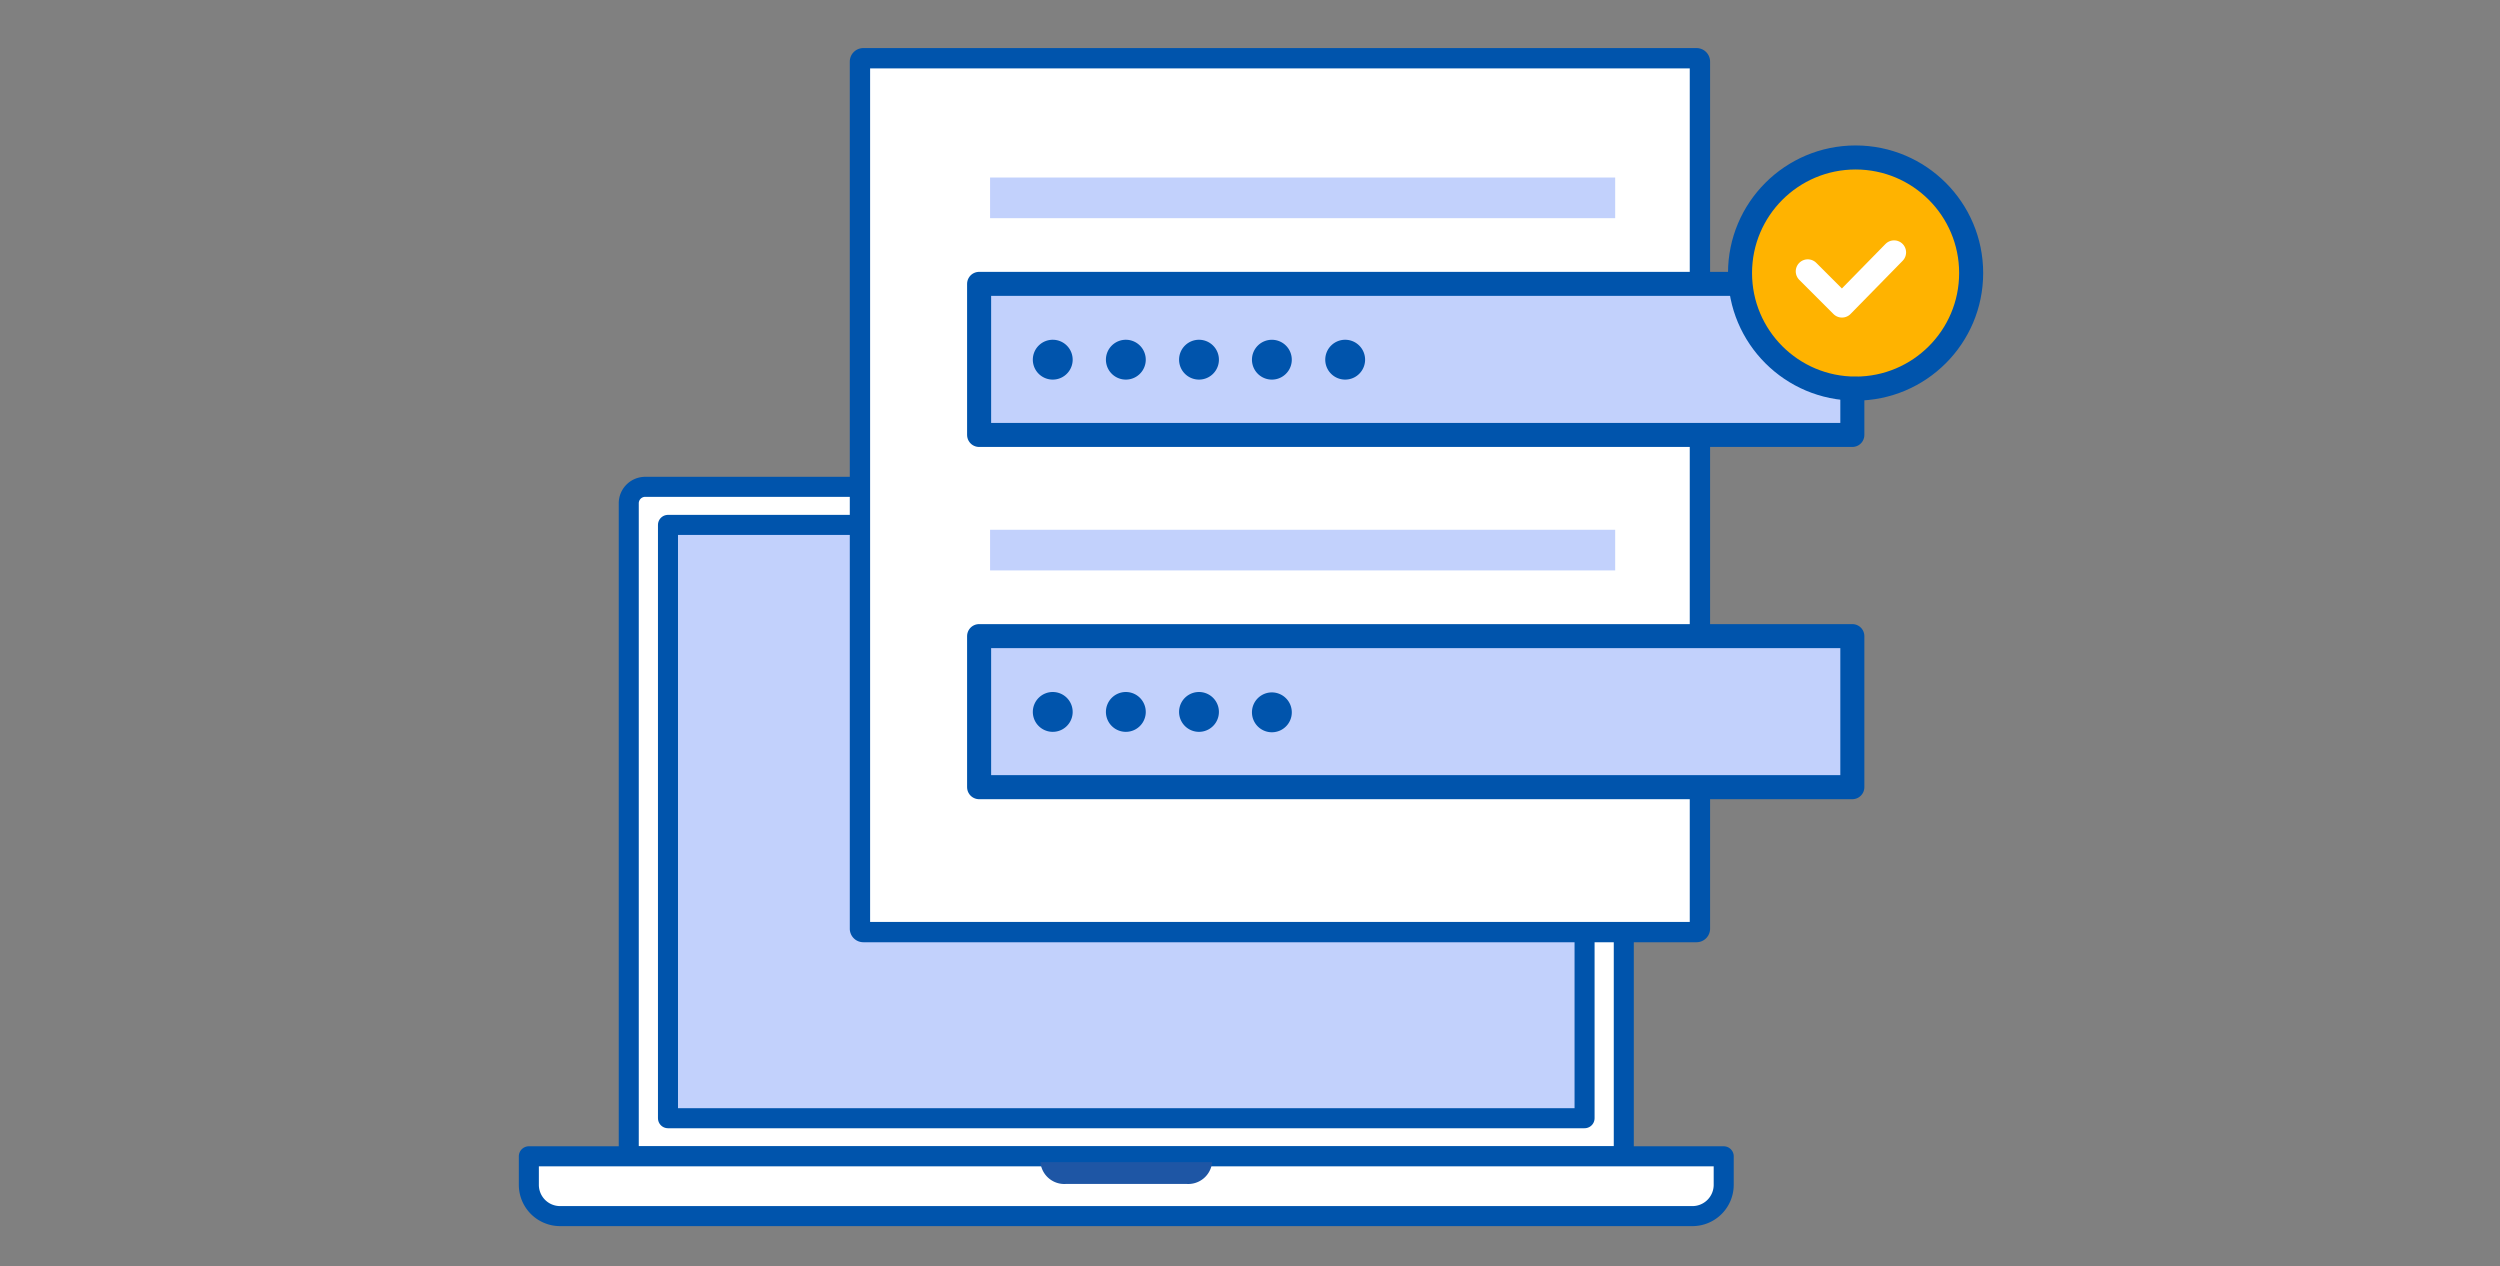
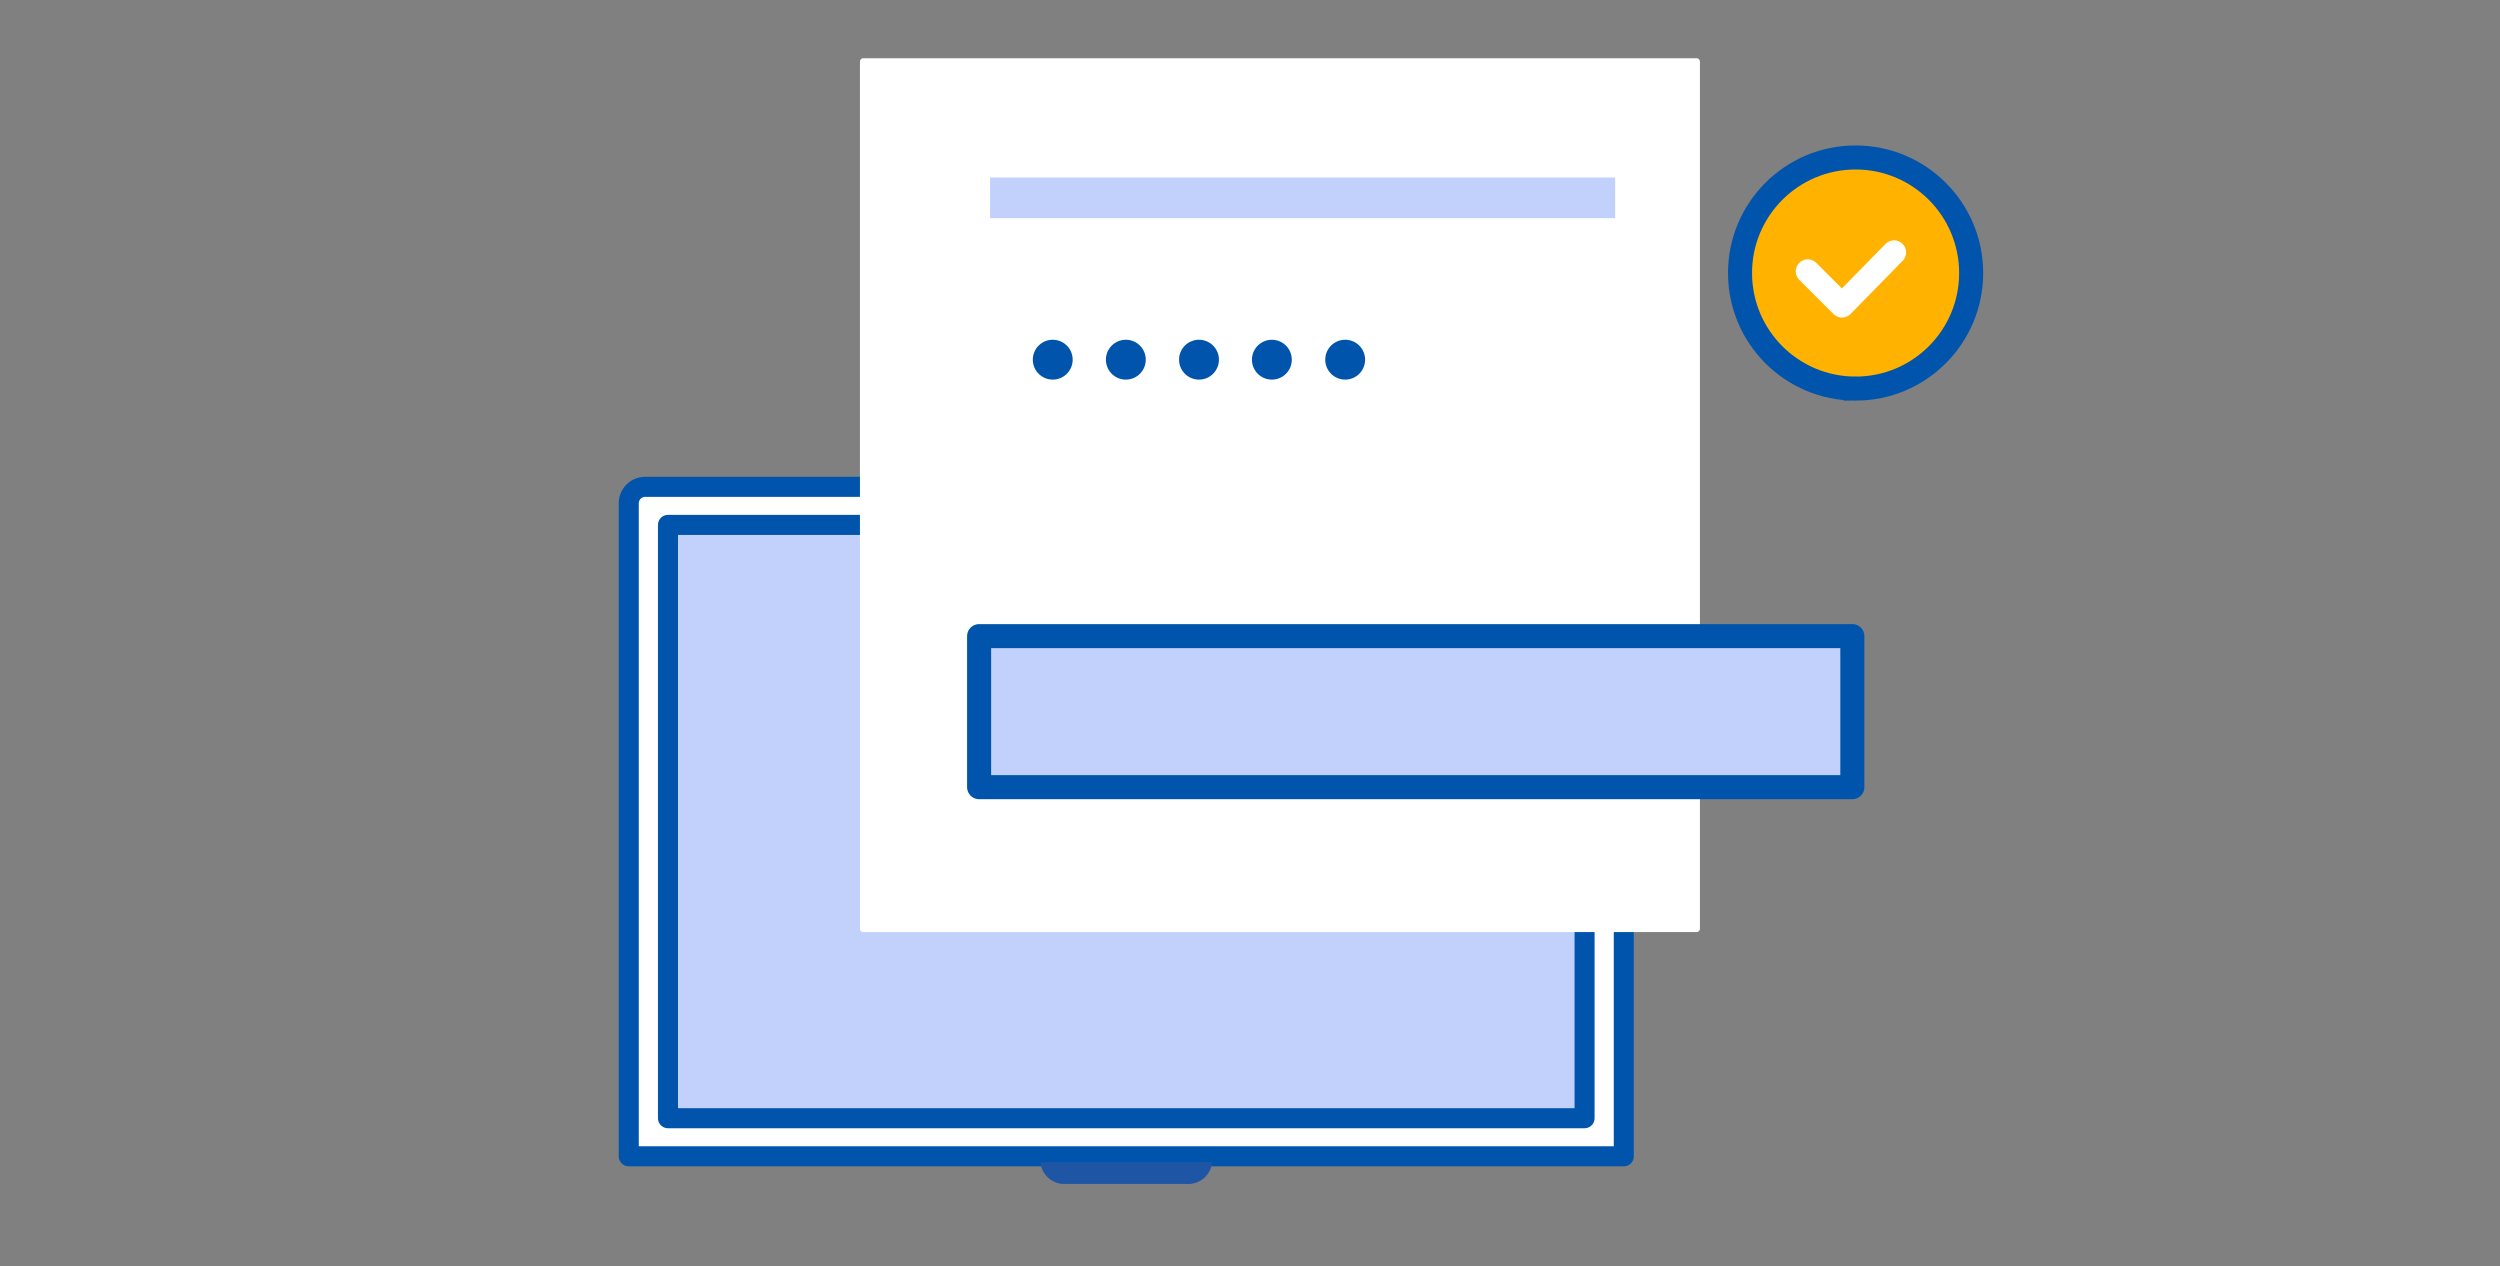
<svg xmlns="http://www.w3.org/2000/svg" fill="none" height="158" viewBox="0 0 312 158" width="312">
  <rect x="0" y="0" width="312" height="158" fill="#808080" stroke="none" />
  <path d="m80.55 60.756h120.044a2.06 2.06 0 0 1 1.453.601 2.046 2.046 0 0 1 .602 1.453v81.495h-124.18v-81.495a2.055 2.055 0 0 1 2.08-2.054z" fill="#fff" stroke="#0054ac" stroke-linejoin="round" stroke-width="2.5" />
  <path d="m197.754 65.507h-114.39v74.047h114.39z" fill="#c2d1fc" />
  <path d="m197.754 65.507h-114.39v74.047h114.39z" stroke="#0054ac" stroke-linejoin="round" stroke-width="2.5" />
-   <path d="m215.118 144.306v3.567a3.901 3.901 0 0 1 -1.141 2.75 3.9 3.9 0 0 1 -2.748 1.147h-141.332a3.902 3.902 0 0 1 -3.897-3.897v-3.567z" fill="#fff" stroke="#0054ac" stroke-linejoin="round" stroke-width="2.5" />
  <path d="m151.274 145.032a2.995 2.995 0 0 1 -3.212 2.722h-14.997a2.997 2.997 0 0 1 -3.221-2.722z" fill="#1e56a5" />
  <path d="m211.728 7.268h-103.983a.423.423 0 0 0 -.423.423v108.209c0 .234.19.423.423.423h103.983a.422.422 0 0 0 .422-.423v-108.21a.422.422 0 0 0 -.422-.422z" fill="#fff" />
-   <path d="m210.882 8.536v106.519h-102.292v-106.519zm.845-2.536h-103.983a1.69 1.69 0 0 0 -1.69 1.69v108.21a1.69 1.69 0 0 0 1.69 1.691h103.983a1.69 1.69 0 0 0 1.691-1.691v-108.21a1.69 1.69 0 0 0 -1.691-1.69z" fill="#0054ac" />
-   <path d="m231.172 35.428h-108.979v18.852h108.979z" fill="#c2d1fc" stroke="#0054ac" stroke-linecap="round" stroke-linejoin="round" stroke-width="3" />
  <path d="m201.575 22.155h-78.013v5.073h78.013z" fill="#c2d1fc" />
  <path d="m128.897 44.888a2.486 2.486 0 1 1 4.97.1 2.486 2.486 0 0 1 -4.97-.1zm9.122 0a2.486 2.486 0 1 1 4.97.1 2.486 2.486 0 0 1 -4.97-.1zm9.13 0a2.486 2.486 0 1 1 4.97.1 2.486 2.486 0 0 1 -4.97-.1zm9.096 0a2.485 2.485 0 1 1 4.968.102 2.485 2.485 0 0 1 -4.968-.102zm9.147 0a2.486 2.486 0 1 1 4.97.1 2.486 2.486 0 0 1 -4.97-.1z" fill="#0054ac" />
  <path d="m231.172 79.388h-108.979v18.852h108.979z" fill="#c2d1fc" stroke="#0054ac" stroke-linecap="round" stroke-linejoin="round" stroke-width="3" />
-   <path d="m201.575 66.116h-78.013v5.072h78.013z" fill="#c2d1fc" />
-   <path d="m128.897 88.848a2.486 2.486 0 1 1 4.97.1 2.486 2.486 0 0 1 -4.97-.1zm9.122 0a2.486 2.486 0 1 1 4.97.1 2.486 2.486 0 0 1 -4.97-.1zm9.129 0a2.486 2.486 0 1 1 4.972 0 2.486 2.486 0 0 1 -4.972 0zm9.097 0a2.484 2.484 0 0 1 4.242-1.706 2.486 2.486 0 1 1 -4.242 1.706z" fill="#0054ac" />
  <g stroke-width="3">
    <path d="m231.578 48.498c7.965 0 14.422-6.458 14.422-14.423s-6.457-14.422-14.422-14.422c-7.966 0-14.423 6.457-14.423 14.422s6.457 14.422 14.423 14.422z" fill="#ffb300" stroke="#0054ac" stroke-miterlimit="10" />
    <path d="m236.38 31.497-6.501 6.636-4.27-4.269" stroke="#fff" stroke-linecap="round" stroke-linejoin="round" />
  </g>
</svg>